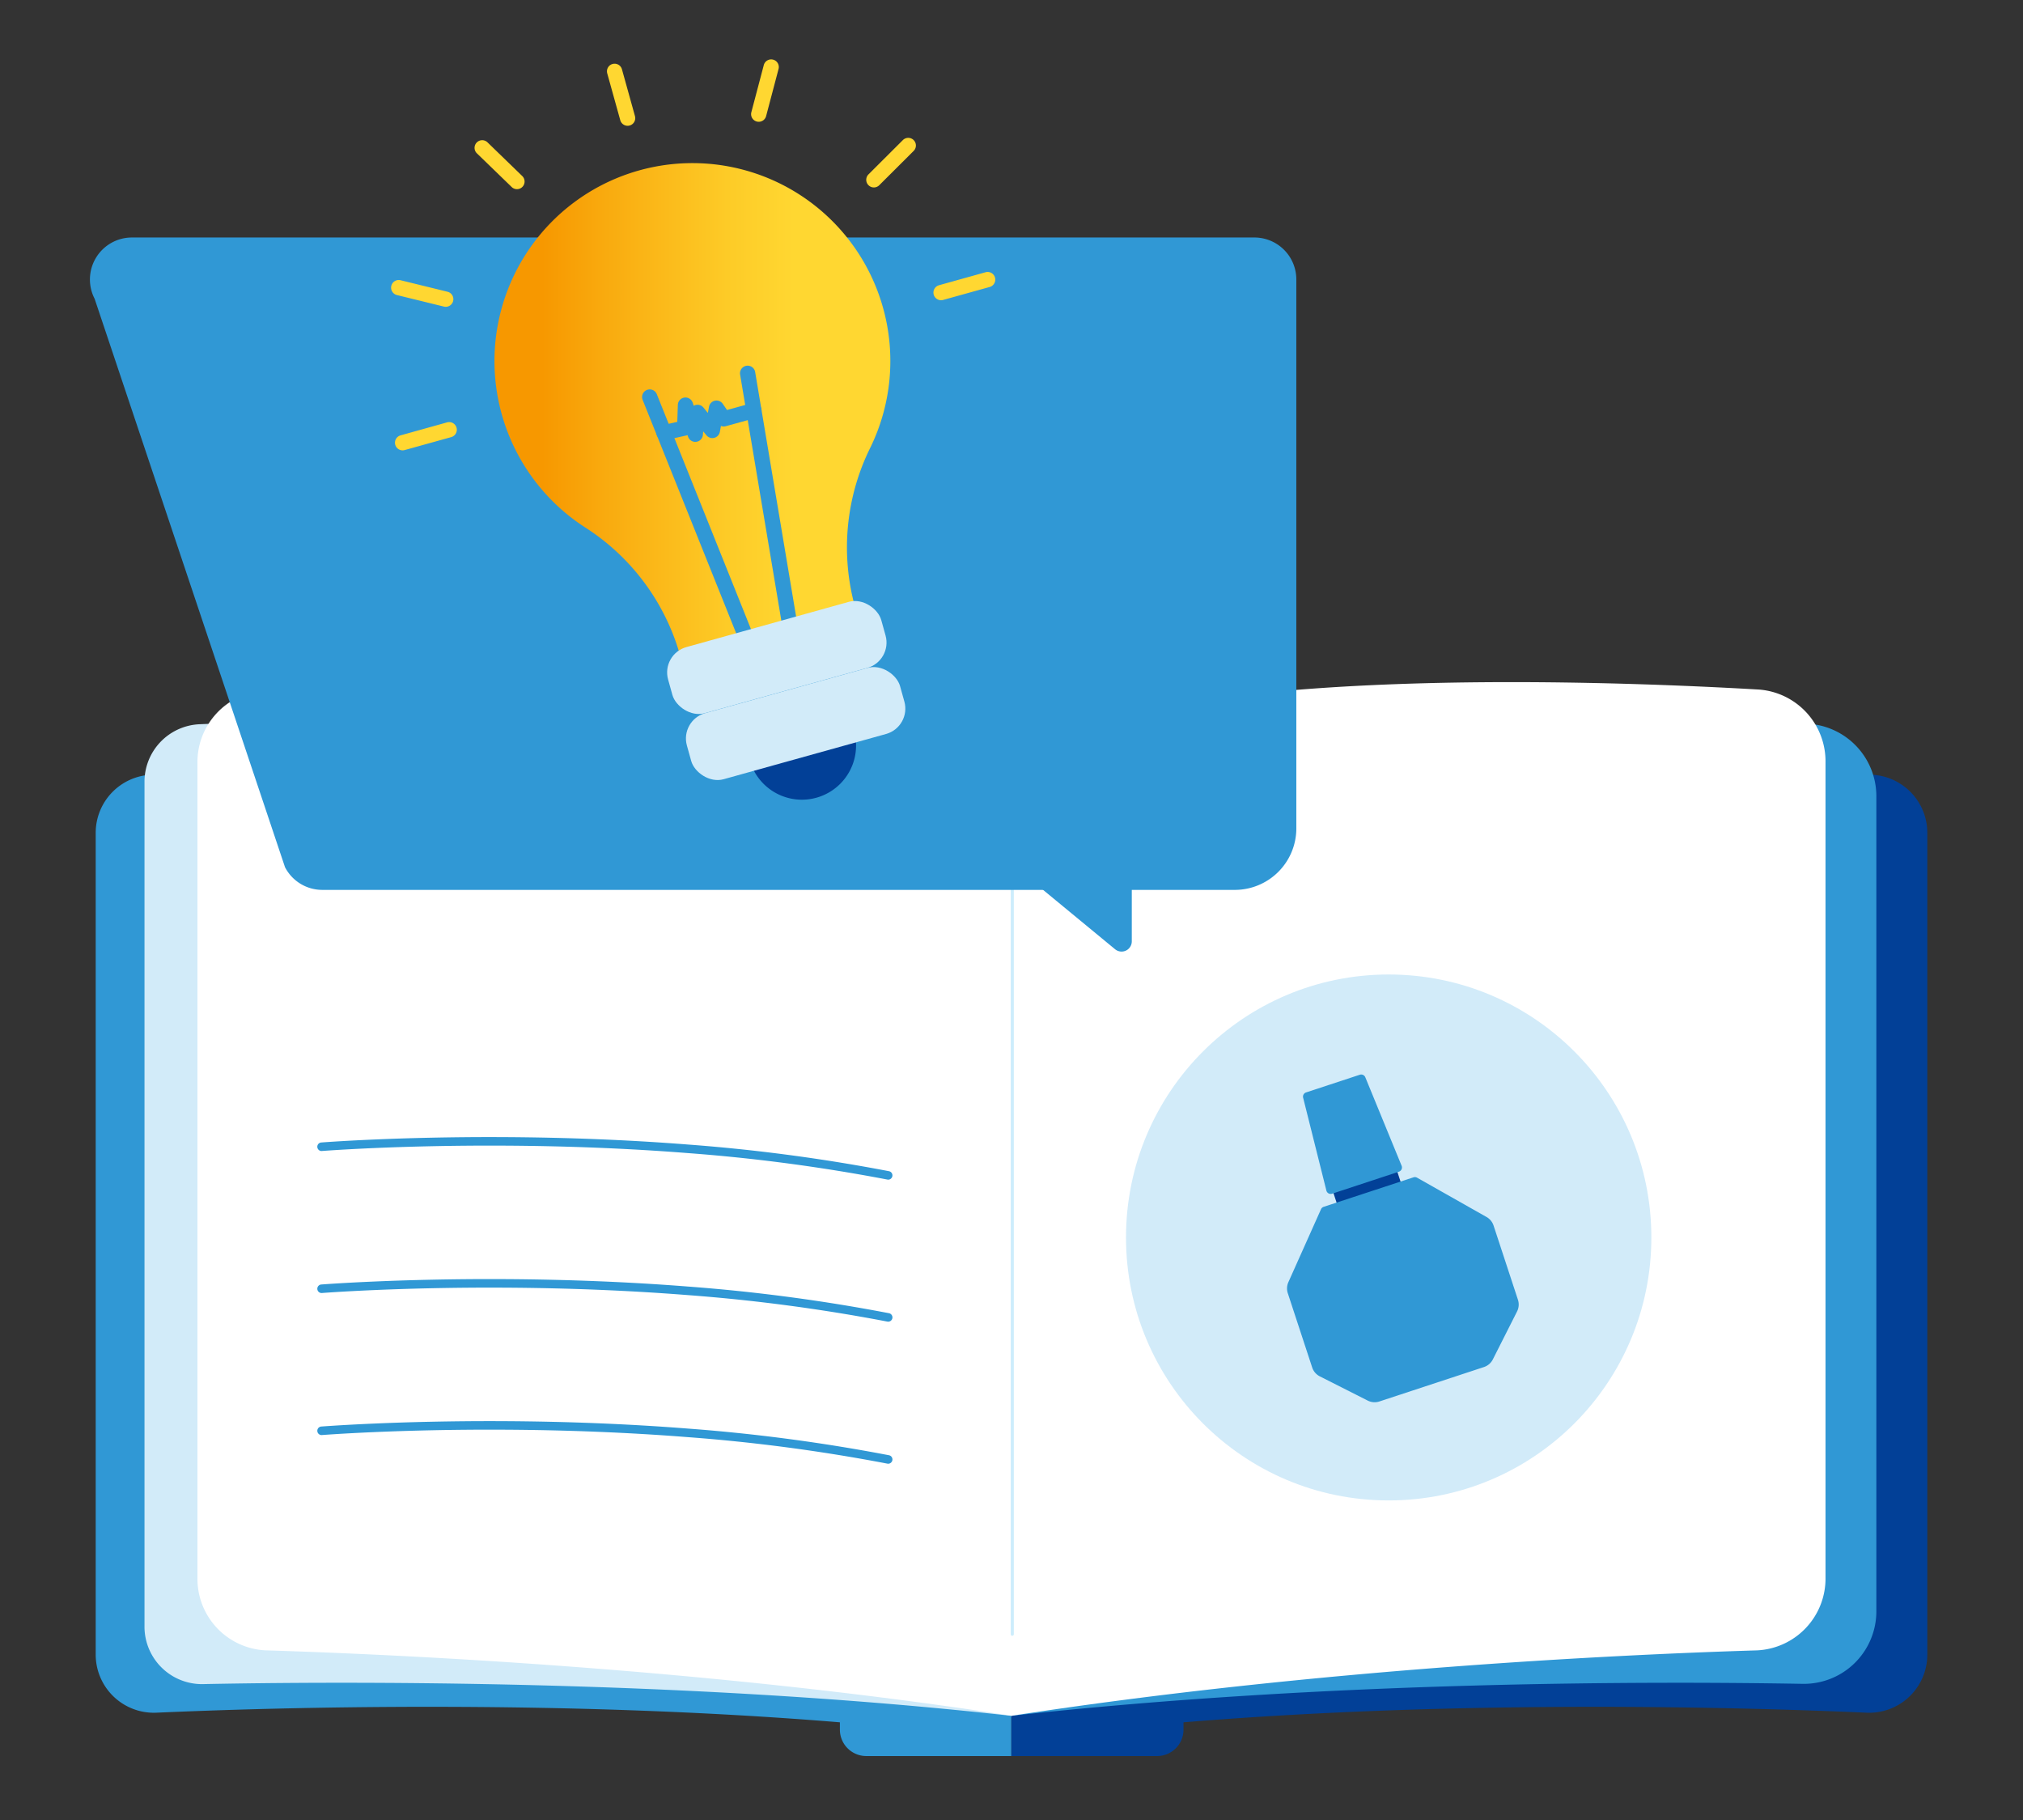
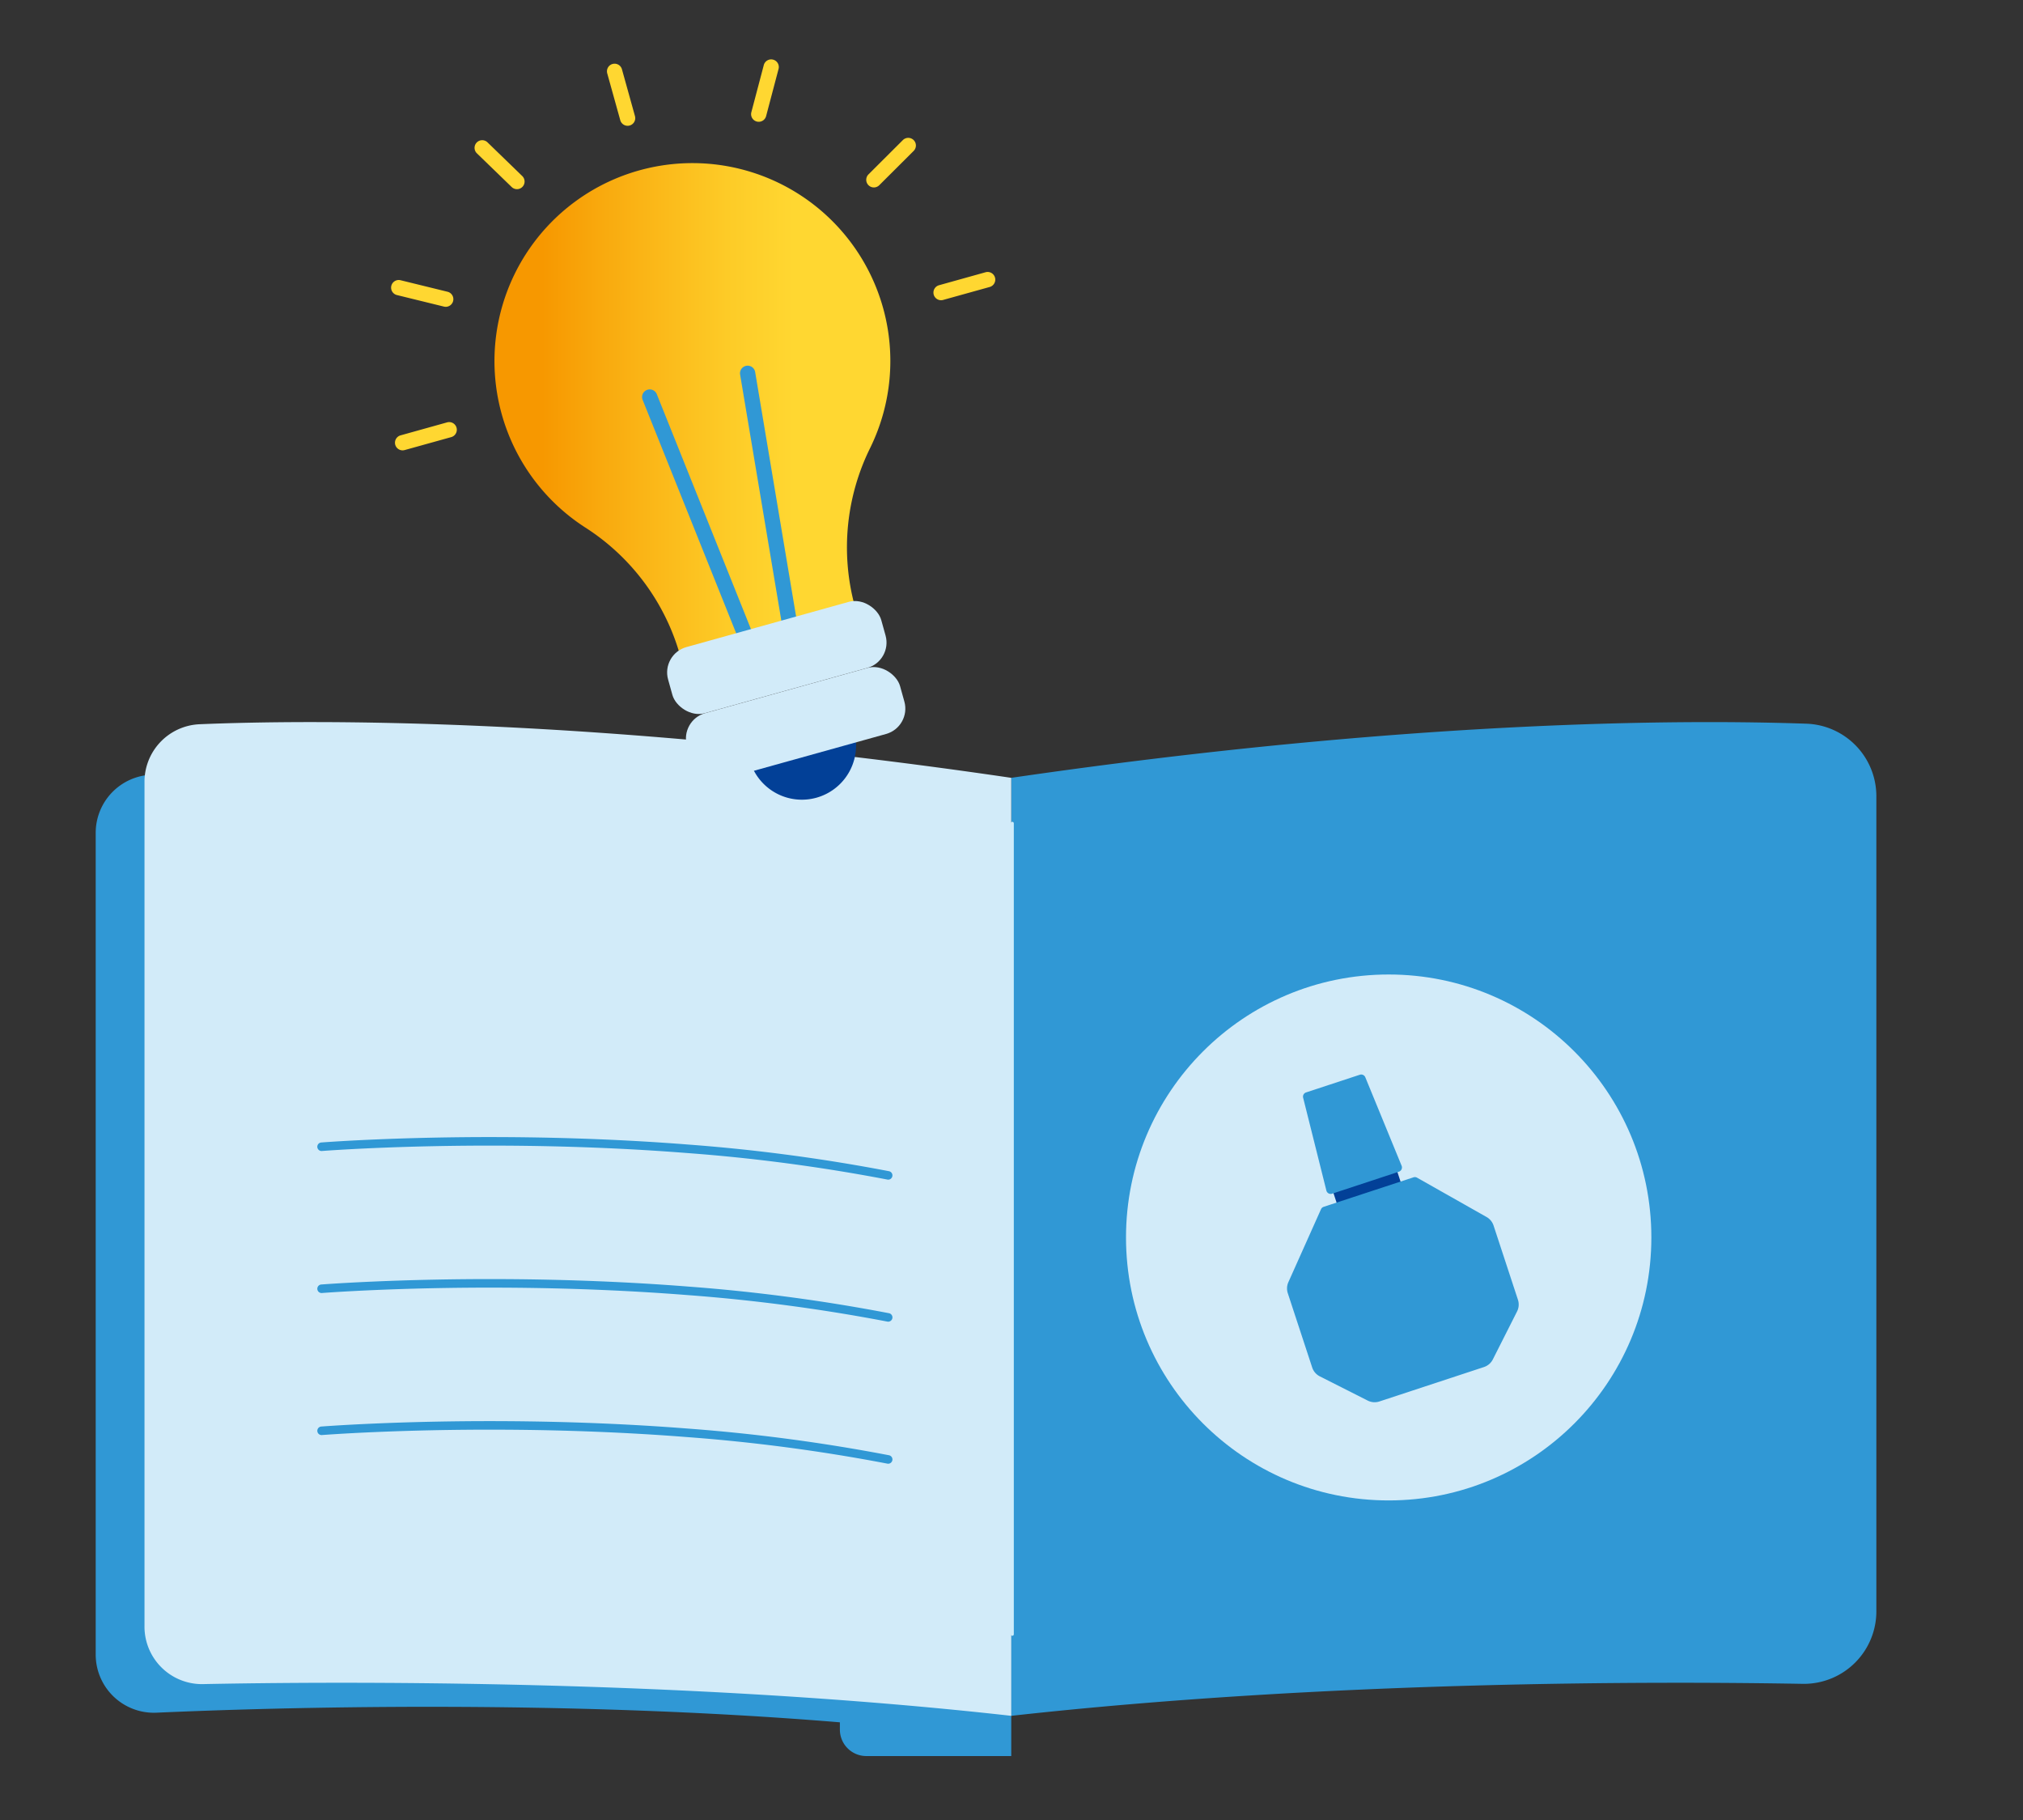
<svg xmlns="http://www.w3.org/2000/svg" width="309" height="278" viewBox="0 0 309 278">
  <rect x="0" y="0" width="309" height="278" fill="#333333" stroke="none" />
  <defs>
    <linearGradient id="a" x1=".083" y1=".451" x2="1.082" y2=".451" gradientUnits="objectBoundingBox">
      <stop offset=".038" stop-color="#f79800" />
      <stop offset=".201" stop-color="#f9ab0f" />
      <stop offset=".505" stop-color="#fdcb27" />
      <stop offset=".673" stop-color="#ffd731" />
    </linearGradient>
  </defs>
-   <path d="M176.73 268.211h-22.268V126.483c65.327-9.385 113.06-8.9 131.4-8.154a8.882 8.882 0 018.522 8.874v125.51a8.883 8.883 0 01-8.882 8.884q-.2 0-.392-.009c-18.409-.816-61.493-2.065-104.338 1.471v1.116a4.037 4.037 0 01-4.037 4.036" fill="#024097" />
  <path d="M154.462 262.067V118.802c61.137-8.903 102.919-8.915 121.529-8.266a11.077 11.077 0 0110.61 11.14v124.36a11.071 11.071 0 01-10.994 11.145h-.194c-21.988-.389-72.276-.524-120.951 4.886" fill="#3098d5" />
  <path d="M132.327 268.211h22.136V126.483c-65.357-9.385-112.974-8.9-131.32-8.154a8.883 8.883 0 00-8.525 8.874v125.51a8.886 8.886 0 008.889 8.883q.2 0 .392-.009c18.418-.816 61.523-2.065 104.388 1.471v1.116a4.037 4.037 0 004.039 4.036" fill="#3098d5" />
  <path d="M154.463 262.067V118.802c-63.031-9.274-106.934-8.906-124.066-8.182a8.794 8.794 0 00-8.326 8.876v128.845a8.777 8.777 0 008.85 8.881c20.376-.414 73.642-.759 123.542 4.844" fill="#d2ebf9" />
-   <path d="M154.583 262.063V116.242c-35.382-12.304-91.44-11.654-114.155-10.765a10.936 10.936 0 00-10.267 11.138v124.312a10.933 10.933 0 0010.356 11.136c20.133.62 67.448 2.769 114.066 10" fill="#fff" />
-   <path d="M154.462 262.067V116.242c20.105-14.828 88.147-12.43 114.2-10.923a10.99 10.99 0 0110.173 11.129v124.478a10.977 10.977 0 01-10.455 11.141c-20.324.62-66.86 2.769-113.922 10" fill="#fff" />
  <path d="M154.618 249.84a.236.236 0 01-.235-.236V125.755a.235.235 0 11.471 0V249.6a.236.236 0 01-.236.24z" fill="#cdedfc" />
  <g transform="translate(171.99 148.839)">
    <ellipse cx="40.122" cy="40.164" rx="40.122" ry="40.164" fill="#d2ebf9" />
    <path fill="#024097" d="M31.591 33.093l9.77-3.212.737 2.242-9.77 3.212z" />
    <path d="M30.191 35.485a.679.679 0 00-.407.368L24.8 46.995a2.341 2.341 0 00-.087 1.686l3.725 11.341a2.338 2.338 0 001.166 1.357l7.317 3.7a2.333 2.333 0 001.782.134l7.987-2.629 7.987-2.629a2.337 2.337 0 001.355-1.167l3.7-7.324a2.34 2.34 0 00.134-1.784l-3.725-11.341a2.337 2.337 0 00-1.069-1.3l-10.616-6.006a.678.678 0 00-.546-.054zm11.493-5.367a.679.679 0 00.416-.9l-5.548-13.52a.678.678 0 00-.84-.387l-4.105 1.351-4.105 1.351a.679.679 0 00-.446.81l3.55 14.178a.678.678 0 00.87.48z" fill="#3098d5" />
  </g>
  <path d="M135.664 180.171a.653.653 0 01-.127-.012 267.767 267.767 0 00-30.618-4.054c-8.853-.694-18.209-1.073-27.808-1.125-16.343-.089-27.864.811-27.979.82a.653.653 0 01-.1-1.3c.115-.009 11.691-.914 28.089-.824 9.631.053 19.018.433 27.9 1.129a269.067 269.067 0 0130.768 4.078.653.653 0 01-.125 1.293zm0 21.694a.653.653 0 01-.127-.012 267.754 267.754 0 00-30.61-4.057c-8.851-.694-18.206-1.073-27.8-1.126-16.346-.09-27.878.811-27.993.82a.653.653 0 01-.1-1.3c.115-.009 11.691-.914 28.089-.824 9.631.053 19.018.433 27.9 1.129a269.07 269.07 0 0130.768 4.078.653.653 0 01-.125 1.293zm0 21.694a.653.653 0 01-.127-.012 267.757 267.757 0 00-30.61-4.057c-8.851-.694-18.206-1.073-27.8-1.126-16.346-.09-27.878.811-27.993.82a.653.653 0 01-.1-1.3c.115-.009 11.691-.914 28.089-.824 9.631.053 19.018.433 27.9 1.129a269.067 269.067 0 0130.768 4.078.653.653 0 01-.125 1.293zm37.21-89.111v9.326a1.561 1.561 0 01-2.554 1.207l-12.009-9.9" fill="#3098d5" />
-   <path d="M157.124 135.916h-107.9a6.407 6.407 0 01-5.692-3.469L14.453 45.632a6.413 6.413 0 015.692-9.358h171.454a6.41 6.41 0 016.407 6.414v83.829a9.4 9.4 0 01-9.39 9.4h-31.492z" fill="#3098d5" />
  <g transform="translate(59.714 9.091)">
    <path d="M117.281 41.2a30.234 30.234 0 10-45.318 33.663 34.181 34.181 0 0114.42 19.8l.054.194 26.713-7.447-.2-.7a34.275 34.275 0 012.4-24.179 30.155 30.155 0 001.931-21.331z" transform="translate(-42.115 -3.279)" fill="url(#a)" />
    <path d="M36.15 10.121a1.166 1.166 0 01-1.122-.854l-1.99-7.151a1.165 1.165 0 112.245-.626l1.99 7.152a1.167 1.167 0 01-1.123 1.48zM1.778 59.694a1.167 1.167 0 01-.312-2.29l7.141-1.992a1.169 1.169 0 01.629 2.251l-7.145 1.988a1.165 1.165 0 01-.313.043zm82.247-22.93a1.167 1.167 0 01-.312-2.29l7.141-1.992a1.169 1.169 0 01.629 2.251l-7.145 1.988a1.165 1.165 0 01-.313.043zM19.252 19.802a1.161 1.161 0 01-.81-.328l-5.329-5.161a1.166 1.166 0 011.621-1.676l5.328 5.165a1.166 1.166 0 01-.811 2zM56.177 9.511a1.167 1.167 0 01-1.127-1.465L56.945.869a1.166 1.166 0 112.253.6l-1.893 7.173a1.166 1.166 0 01-1.128.869zM8.37 37.769a1.167 1.167 0 01-.276-.033l-7.2-1.767a1.166 1.166 0 01.549-2.266l7.203 1.767a1.167 1.167 0 01-.276 2.3zm65.395-18.231a1.161 1.161 0 01-.825-.343 1.167 1.167 0 010-1.65l5.253-5.24a1.167 1.167 0 011.648 1.654l-5.254 5.239a1.161 1.161 0 01-.822.34z" fill="#ffd731" />
    <path d="M70.741 102.551a8.276 8.276 0 11-15.945 4.445z" fill="#024097" />
    <g fill="#3098d5">
      <path d="M54.781 90.777a1.166 1.166 0 01-1.082-.732L38.445 51.984a1.165 1.165 0 112.163-.868l15.254 38.061a1.167 1.167 0 01-1.081 1.6zm6.444-1.436a1.166 1.166 0 01-1.148-.974L53.338 48.15a1.166 1.166 0 112.299-.386l6.738 40.22a1.167 1.167 0 01-1.151 1.36z" />
-       <path d="M46.484 58.399a1.165 1.165 0 01-1.1-.793l-.081-.24a1.167 1.167 0 01-.178.055l-3.163.706a1.166 1.166 0 01-.507-2.277l2.281-.509.086-2.593a1.165 1.165 0 012.268-.335l.16.474a1.165 1.165 0 011.481.268l.677.821.173-.936a1.165 1.165 0 012.106-.449l.646.94 3.794-1.05a1.166 1.166 0 01.621 2.248l-4.601 1.275a1.163 1.163 0 01-.741-.04l-.166.9a1.165 1.165 0 01-2.045.531l-.5-.6-.048.558a1.166 1.166 0 01-1.16 1.046z" />
    </g>
    <rect width="33.8" height="10.479" rx="4.018" transform="rotate(-15.563 352.927 -105.54)" fill="#d2ebf9" />
    <rect width="33.8" height="10.479" rx="4.018" transform="rotate(-15.563 391.27 -111.005)" fill="#d2ebf9" />
  </g>
  <path fill="none" d="M0 0h309v278H0z" />
</svg>